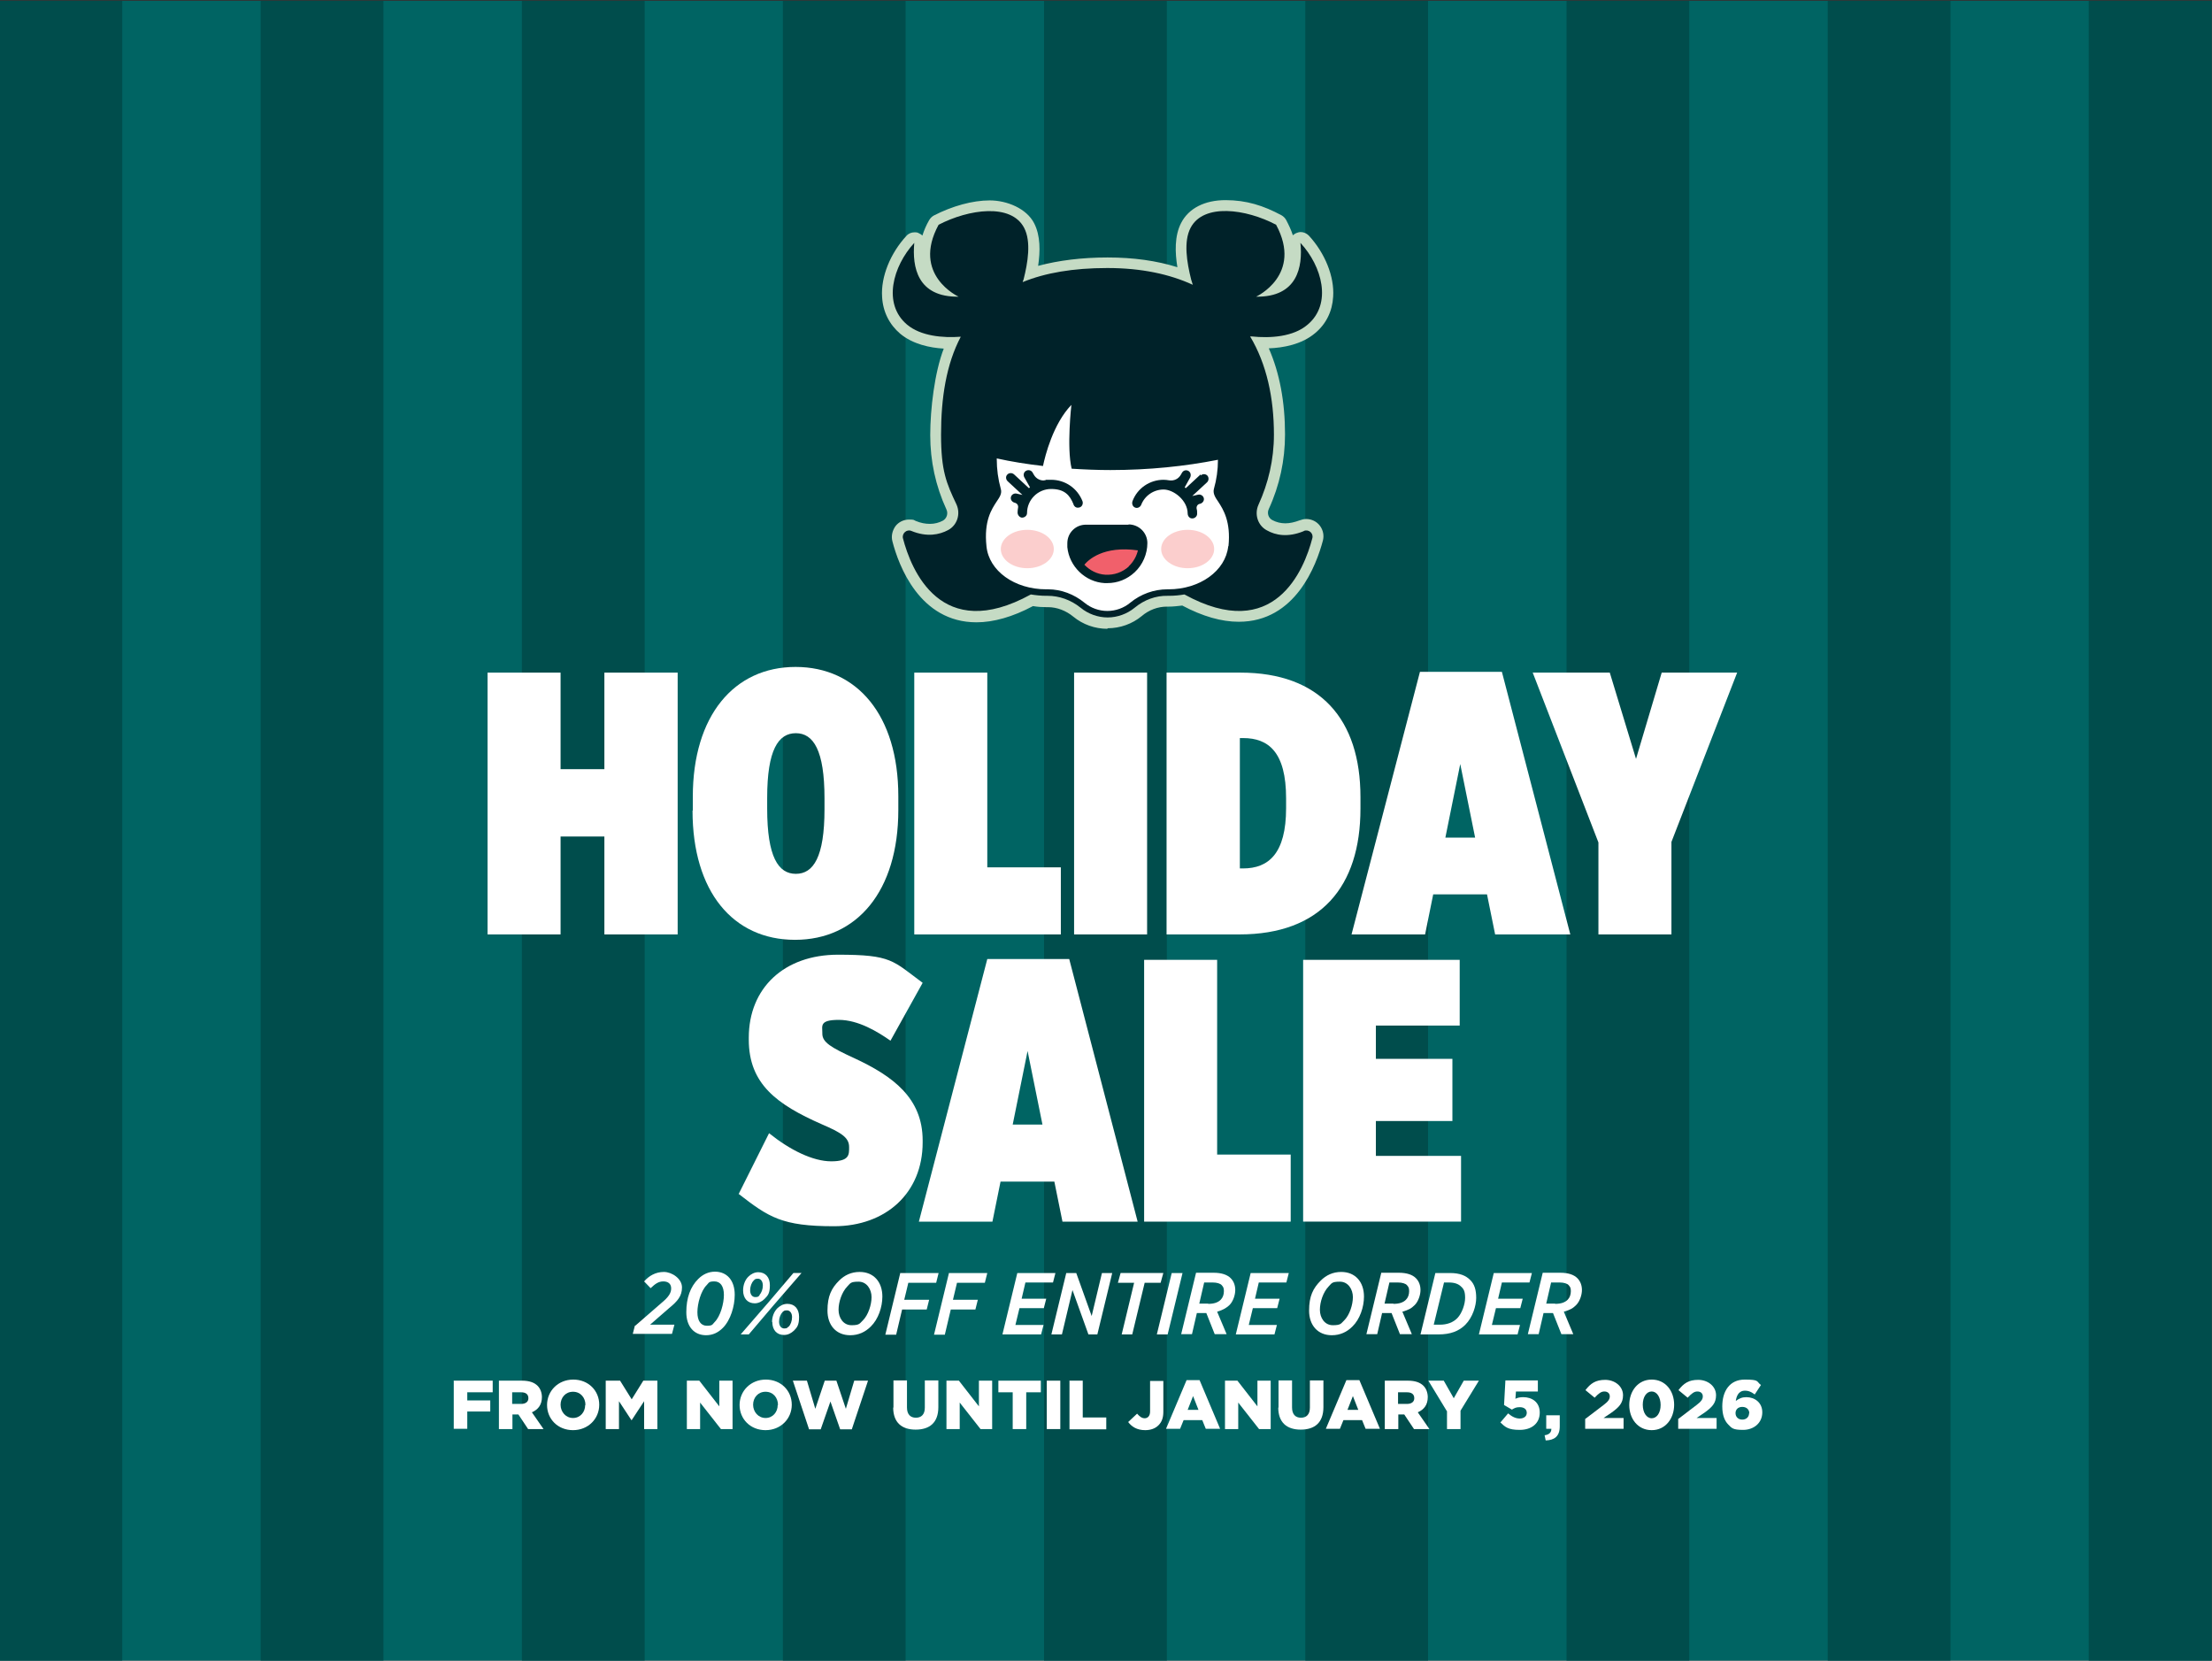
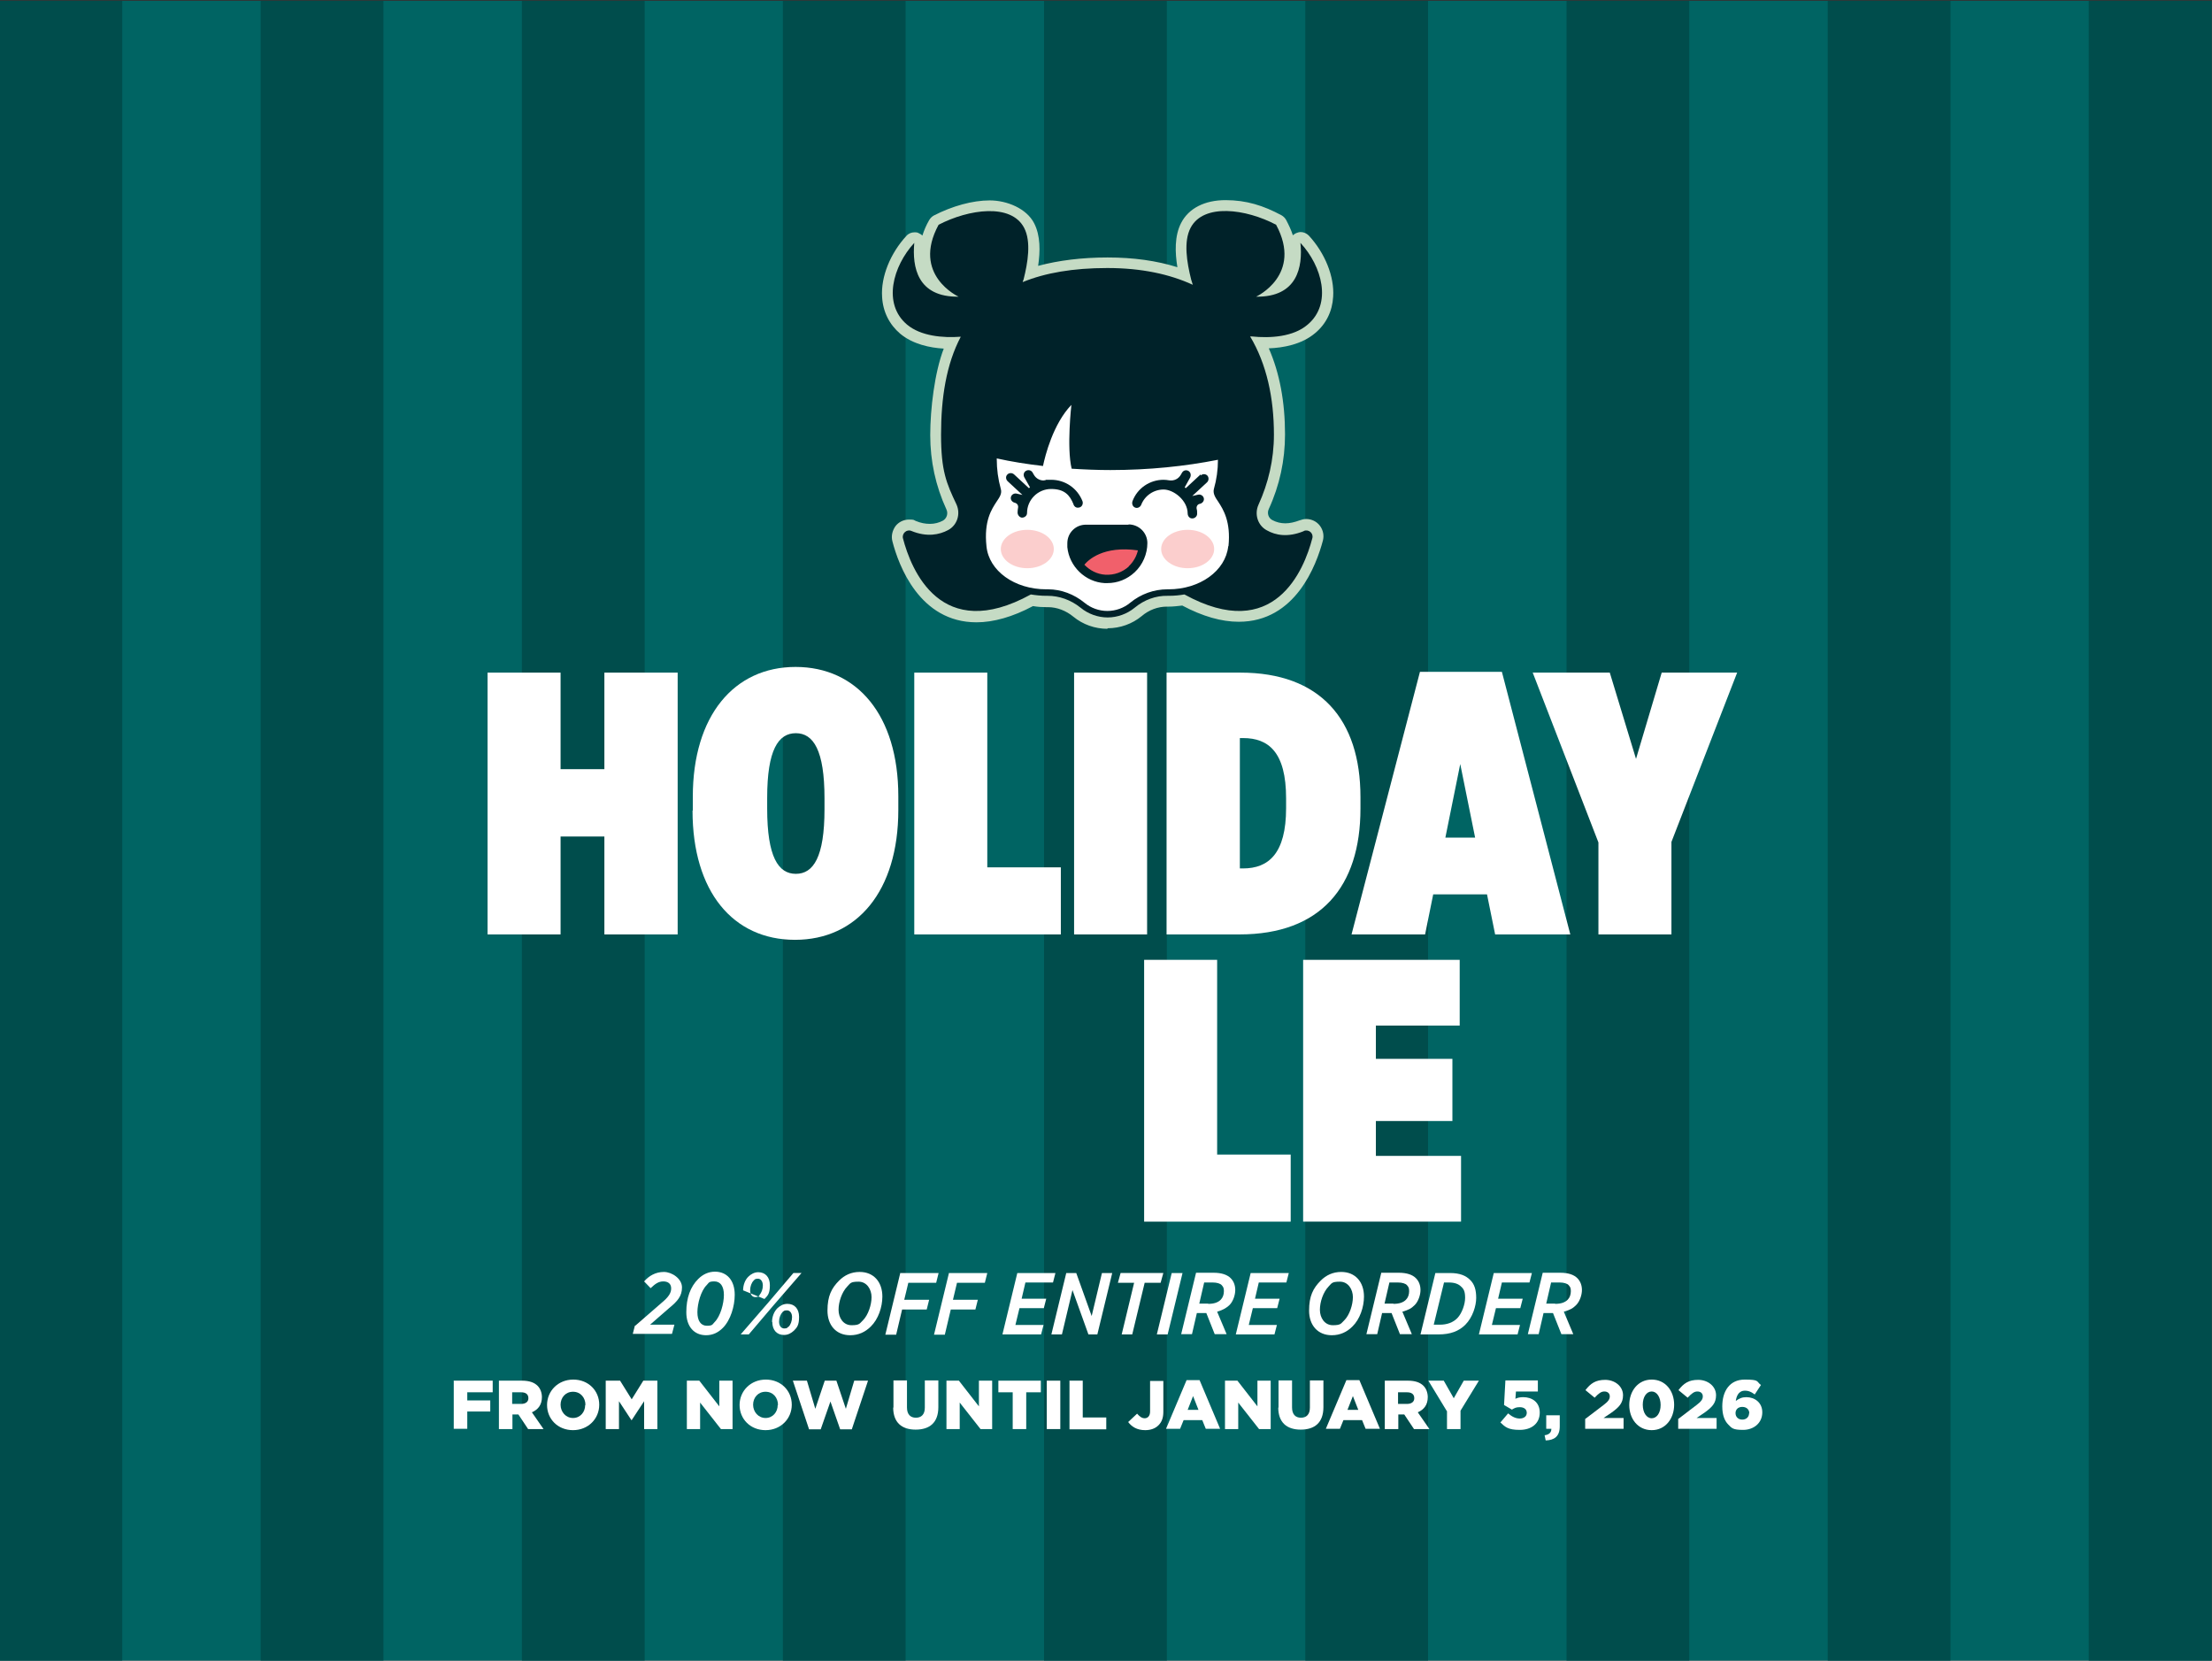
<svg xmlns="http://www.w3.org/2000/svg" viewBox="0 0 818 614" version="1.1">
  <rect x="0" y="0" width="818" height="614" fill="#333333" stroke="none" />
  <defs>
    <style>
      .cls-1 {
        fill: #fbcecd;
      }

      .cls-2 {
        fill: #fff;
      }

      .cls-3 {
        fill: #f1606b;
      }

      .cls-4 {
        fill: #006463;
      }

      .cls-5 {
        fill: #c5dbc4;
      }

      .cls-6 {
        fill: #004d4c;
      }

      .cls-7 {
        fill: #002229;
      }
    </style>
  </defs>
  <g>
    <g id="Layer_1">
      <rect height="614" width="818" y=".3" x="-.2" class="cls-4" />
      <rect height="614" width="45.4" y=".3" x="772.4" class="cls-6" />
      <rect height="614" width="45.4" y=".3" x="675.9" class="cls-6" />
      <rect height="614" width="45.4" y=".3" x="579.3" class="cls-6" />
      <rect height="614" width="45.4" y=".3" x="482.7" class="cls-6" />
      <rect height="614" width="45.4" y=".3" x="386.1" class="cls-6" />
      <rect height="614" width="45.4" y=".3" x="289.5" class="cls-6" />
      <rect height="614" width="45.4" y=".3" x="193" class="cls-6" />
      <rect height="614" width="45.4" y=".3" x="96.4" class="cls-6" />
      <rect height="614" width="45.4" y=".3" x="-.2" class="cls-6" />
      <g>
        <path d="M234.9,490.2l9.9-8.6c2.4-2,3.4-3.5,3.4-5.2s-1.1-2.6-2.9-2.6-3,.9-4.7,2.5l-2.4-2.5c1.8-2.1,4.3-3.5,7.3-3.5s6.7,2.5,6.7,5.7-1.6,5.1-4.8,7.7l-7,6.1h9l-.9,3.4h-14.5l.8-3.1Z" class="cls-2" />
        <path d="M271.7,478.8c0,4.1-1.5,9.3-4.4,12.2-1.7,1.7-3.7,2.7-6.2,2.7-4.4,0-7.3-3.2-7.3-8.5s1.5-9.4,4.4-12.3c1.7-1.7,3.8-2.7,6.2-2.7,4.4,0,7.3,3.2,7.3,8.5ZM264.3,488.8c2.1-2.1,3.4-6.8,3.4-10s-1.3-5-3.5-5-2,.5-2.9,1.4c-2.1,2.1-3.4,6.8-3.4,10s1.3,5,3.5,5,2-.5,2.9-1.4Z" class="cls-2" />
-         <path d="M284.3,481.4l9.1-10.7h3l-10.4,12-9.1,10.7h-3l10.4-12ZM274.8,477.1c0-1.9.7-3.9,2-5.1.9-.9,2.2-1.6,3.6-1.6,2.6,0,4.3,1.8,4.3,4.8s-.7,3.8-2,5.1c-.9.9-2.2,1.6-3.6,1.6-2.6,0-4.3-1.8-4.3-4.8ZM280.8,478.9c.8-.9,1.3-2.2,1.3-3.6s-.7-2.5-1.8-2.5-1.2.3-1.6.7c-.8.8-1.3,2.2-1.3,3.6s.7,2.5,1.9,2.5,1.1-.3,1.6-.6ZM285.5,488.8c0-1.9.7-3.8,2-5.1,1-.9,2.1-1.6,3.7-1.6,2.6,0,4.3,1.8,4.3,4.8s-.7,3.9-1.9,5.1c-1,.9-2.1,1.6-3.7,1.6-2.6,0-4.3-1.8-4.3-4.8ZM291.6,490.6c.8-.8,1.3-2.2,1.3-3.6s-.7-2.5-1.9-2.5-1.1.3-1.6.6c-.8.9-1.3,2.2-1.3,3.6s.7,2.5,1.9,2.5,1.1-.3,1.6-.7Z" class="cls-2" />
+         <path d="M284.3,481.4l9.1-10.7h3l-10.4,12-9.1,10.7h-3l10.4-12ZM274.8,477.1c0-1.9.7-3.9,2-5.1.9-.9,2.2-1.6,3.6-1.6,2.6,0,4.3,1.8,4.3,4.8s-.7,3.8-2,5.1ZM280.8,478.9c.8-.9,1.3-2.2,1.3-3.6s-.7-2.5-1.8-2.5-1.2.3-1.6.7c-.8.8-1.3,2.2-1.3,3.6s.7,2.5,1.9,2.5,1.1-.3,1.6-.6ZM285.5,488.8c0-1.9.7-3.8,2-5.1,1-.9,2.1-1.6,3.7-1.6,2.6,0,4.3,1.8,4.3,4.8s-.7,3.9-1.9,5.1c-1,.9-2.1,1.6-3.7,1.6-2.6,0-4.3-1.8-4.3-4.8ZM291.6,490.6c.8-.8,1.3-2.2,1.3-3.6s-.7-2.5-1.9-2.5-1.1.3-1.6.6c-.8.9-1.3,2.2-1.3,3.6s.7,2.5,1.9,2.5,1.1-.3,1.6-.7Z" class="cls-2" />
        <path d="M326.3,479.4c0,3.9-1.5,8.4-4.3,11.1-2,2-4.5,3.2-7.6,3.2-5.2,0-8.4-3.7-8.4-9.1s1.5-8.3,4.3-11.1c2-2,4.5-3.2,7.6-3.2,5.2,0,8.4,3.7,8.4,9.1ZM319.1,488.2c2-2,3.2-5.8,3.2-8.6s-1.7-5.7-4.8-5.7-3,.6-4.2,1.8c-2,2.1-3.2,5.7-3.2,8.6s1.7,5.7,4.8,5.7,3-.7,4.2-1.8Z" class="cls-2" />
        <path d="M332.8,470.7h14.3l-.9,3.6h-10.3l-1.5,6.3h9.2l-.9,3.6h-9.1l-2.2,9.3h-4l5.5-22.7Z" class="cls-2" />
        <path d="M350.8,470.7h14.3l-.9,3.6h-10.3l-1.5,6.3h9.2l-.9,3.6h-9.1l-2.2,9.3h-4l5.5-22.7Z" class="cls-2" />
        <path d="M376.2,470.7h14.1l-.9,3.5h-10.2l-1.4,6h9.1l-.9,3.5h-9l-1.5,6.2h10.4l-.9,3.5h-14.3l5.5-22.7Z" class="cls-2" />
        <path d="M394.3,470.7h3.7l5.7,15.9,3.8-15.9h3.8l-5.5,22.7h-3.3l-5.9-16.4-3.9,16.4h-3.9l5.5-22.7Z" class="cls-2" />
        <path d="M419.3,474.3h-5.9l1-3.6h15.8l-1,3.6h-5.9l-4.6,19.1h-3.9l4.6-19.1Z" class="cls-2" />
        <path d="M433.3,470.7h4l-5.5,22.7h-4l5.5-22.7Z" class="cls-2" />
        <path d="M446,485.5h-3.4l-1.8,7.8h-4l5.5-22.7h6.5c2.9,0,5,.7,6.3,2,1.1,1.1,1.7,2.6,1.7,4.4s-.8,4.2-2.1,5.5c-.9.9-2.2,1.8-4.6,2.5l3.5,8.3h-4.4l-3.1-7.8ZM446.8,482.1c2.1,0,3.6-.5,4.6-1.5.8-.8,1.2-1.9,1.2-3.2s-.3-1.6-.8-2.2-1.8-1-3.3-1h-3.2l-1.8,7.8h3.3Z" class="cls-2" />
        <path d="M462.5,470.7h14.1l-.9,3.5h-10.2l-1.4,6h9.1l-.9,3.5h-9l-1.5,6.2h10.4l-.9,3.5h-14.3l5.5-22.7Z" class="cls-2" />
        <path d="M504.4,479.4c0,3.9-1.5,8.4-4.3,11.1-2,2-4.5,3.2-7.6,3.2-5.2,0-8.4-3.7-8.4-9.1s1.5-8.3,4.3-11.1c2-2,4.5-3.2,7.6-3.2,5.2,0,8.4,3.7,8.4,9.1ZM497.1,488.2c2-2,3.2-5.8,3.2-8.6s-1.7-5.7-4.8-5.7-3,.6-4.2,1.8c-2,2.1-3.2,5.7-3.2,8.6s1.7,5.7,4.8,5.7,3-.7,4.2-1.8Z" class="cls-2" />
        <path d="M514.5,485.5h-3.4l-1.8,7.8h-4l5.5-22.7h6.5c2.9,0,5,.7,6.3,2,1.1,1.1,1.7,2.6,1.7,4.4s-.8,4.2-2.1,5.5-2.2,1.8-4.6,2.5l3.5,8.3h-4.4l-3.1-7.8ZM515.3,482.1c2.1,0,3.6-.5,4.6-1.5.8-.8,1.2-1.9,1.2-3.2s-.3-1.6-.8-2.2-1.8-1-3.3-1h-3.2l-1.8,7.8h3.3Z" class="cls-2" />
        <path d="M531,470.7h5.2c3.7,0,5.9,1,7.4,2.5,1.7,1.6,2.3,3.8,2.3,6.7s-1.3,7.2-4,9.9c-2.4,2.4-5.5,3.6-10,3.6h-6.6l5.5-22.7ZM535.9,474.2h-1.9l-3.8,15.6h2.3c2.6,0,4.9-.8,6.5-2.5s2.8-5,2.8-7.4-.5-3.3-1.5-4.2c-.9-.9-2.3-1.5-4.5-1.5Z" class="cls-2" />
        <path d="M552.4,470.7h14.1l-.9,3.5h-10.2l-1.4,6h9.1l-.9,3.5h-9l-1.5,6.2h10.4l-.9,3.5h-14.3l5.5-22.7Z" class="cls-2" />
        <path d="M574.2,485.5h-3.4l-1.8,7.8h-4l5.5-22.7h6.5c2.9,0,5,.7,6.3,2,1.1,1.1,1.7,2.6,1.7,4.4s-.8,4.2-2.1,5.5-2.2,1.8-4.6,2.5l3.5,8.3h-4.4l-3.1-7.8ZM575.1,482.1c2.1,0,3.6-.5,4.6-1.5.8-.8,1.2-1.9,1.2-3.2s-.3-1.6-.8-2.2-1.8-1-3.3-1h-3.2l-1.8,7.8h3.3Z" class="cls-2" />
      </g>
      <g>
        <path d="M167.9,510.5h14.3v4.3h-9.4v3h8.5v4.1h-8.5v6.4h-5v-17.9Z" class="cls-2" />
        <path d="M184.5,510.5h8.5c2.8,0,4.6.7,5.8,1.9,1,1,1.6,2.5,1.6,4.2h0c0,2.8-1.4,4.6-3.7,5.6l4.3,6.2h-5.7l-3.6-5.4h-2.2v5.4h-5v-17.9ZM192.7,519.1c1.7,0,2.7-.8,2.7-2.1h0c0-1.5-1-2.2-2.7-2.2h-3.3v4.3h3.3Z" class="cls-2" />
        <path d="M202.3,519.5h0c0-5.2,4.1-9.4,9.7-9.4s9.6,4.1,9.6,9.3h0c0,5.2-4.1,9.4-9.7,9.4s-9.6-4.1-9.6-9.3ZM216.5,519.5h0c0-2.7-1.8-4.9-4.6-4.9s-4.6,2.2-4.6,4.8h0c0,2.6,1.9,4.9,4.6,4.9s4.5-2.2,4.5-4.8Z" class="cls-2" />
        <path d="M224.1,510.5h5.2l4.3,6.9,4.3-6.9h5.2v17.9h-4.9v-10.3l-4.6,7h-.1l-4.6-7v10.3h-4.9v-17.9Z" class="cls-2" />
        <path d="M254,510.5h4.6l7.4,9.5v-9.5h4.9v17.9h-4.3l-7.7-9.8v9.8h-4.9v-17.9Z" class="cls-2" />
        <path d="M273.5,519.5h0c0-5.2,4.1-9.4,9.7-9.4s9.6,4.1,9.6,9.3h0c0,5.2-4.1,9.4-9.7,9.4s-9.6-4.1-9.6-9.3ZM287.7,519.5h0c0-2.7-1.8-4.9-4.6-4.9s-4.6,2.2-4.6,4.8h0c0,2.6,1.9,4.9,4.6,4.9s4.5-2.2,4.5-4.8Z" class="cls-2" />
        <path d="M293.2,510.5h5.2l3.1,10.4,3.5-10.4h4.3l3.5,10.4,3.1-10.4h5.1l-6,18h-4.3l-3.6-10.3-3.6,10.3h-4.3l-6-18Z" class="cls-2" />
        <path d="M330.4,520.5v-10.1h5v10c0,2.6,1.3,3.8,3.3,3.8s3.3-1.2,3.3-3.7v-10.1h5v9.9c0,5.8-3.3,8.3-8.4,8.3s-8.3-2.6-8.3-8.2Z" class="cls-2" />
        <path d="M350,510.5h4.6l7.4,9.5v-9.5h4.9v17.9h-4.3l-7.7-9.8v9.8h-4.9v-17.9Z" class="cls-2" />
        <path d="M374.5,514.8h-5.3v-4.3h15.7v4.3h-5.4v13.6h-5v-13.6Z" class="cls-2" />
        <path d="M387.1,510.5h5v17.9h-5v-17.9Z" class="cls-2" />
        <path d="M395.4,510.5h5v13.6h8.7v4.4h-13.6v-17.9Z" class="cls-2" />
        <path d="M417.3,525.7l3.2-3c.9,1,1.7,1.7,2.8,1.7s2-.8,2-2.5v-11.3h4.9v11.4c0,2.3-.6,3.8-1.8,5-1.2,1.2-2.9,1.8-4.9,1.8-3.1,0-5-1.3-6.3-3Z" class="cls-2" />
        <path d="M438.8,510.3h4.8l7.6,18h-5.3l-1.3-3.2h-6.9l-1.3,3.2h-5.2l7.6-18ZM443.2,521.3l-2-5.1-2,5.1h4Z" class="cls-2" />
        <path d="M453,510.5h4.6l7.4,9.5v-9.5h4.9v17.9h-4.3l-7.7-9.8v9.8h-4.9v-17.9Z" class="cls-2" />
        <path d="M472.8,520.5v-10.1h5v10c0,2.6,1.3,3.8,3.3,3.8s3.3-1.2,3.3-3.7v-10.1h5v9.9c0,5.8-3.3,8.3-8.4,8.3s-8.3-2.6-8.3-8.2Z" class="cls-2" />
        <path d="M497.9,510.3h4.8l7.6,18h-5.3l-1.3-3.2h-6.9l-1.3,3.2h-5.2l7.6-18ZM502.3,521.3l-2-5.1-2,5.1h4Z" class="cls-2" />
        <path d="M512.1,510.5h8.5c2.8,0,4.6.7,5.8,1.9,1,1,1.6,2.5,1.6,4.2h0c0,2.8-1.4,4.6-3.7,5.6l4.3,6.2h-5.7l-3.6-5.4h-2.2v5.4h-5v-17.9ZM520.3,519.1c1.7,0,2.7-.8,2.7-2.1h0c0-1.5-1-2.2-2.7-2.2h-3.3v4.3h3.3Z" class="cls-2" />
        <path d="M535,521.7l-6.8-11.2h5.7l3.7,6.5,3.7-6.5h5.6l-6.8,11.1v6.8h-5v-6.7Z" class="cls-2" />
        <path d="M554.9,525.9l2.8-3.3c1.4,1.2,2.8,1.9,4.3,1.9s2.6-.8,2.6-2.1h0c0-1.4-1.1-2.1-2.6-2.1s-2,.4-2.9.9l-2.9-1.7.5-9.1h12v4.1h-8.1l-.2,2.7c.8-.4,1.7-.6,2.9-.6,3.2,0,6.1,1.8,6.1,5.7h0c0,4-3,6.4-7.4,6.4s-5.4-1.1-7.2-2.8Z" class="cls-2" />
        <path d="M571.1,530.7c1.7-.2,2.6-1,2.6-2.4h-1.9v-5h5v4.1c0,3.8-2.1,5.1-5.2,5.2l-.4-1.9Z" class="cls-2" />
        <path d="M586.3,524.6l6.7-5.1c1.7-1.3,2.3-2.1,2.3-3.2s-.8-1.8-2-1.8-2.1.7-3.6,2.3l-3.4-2.8c1.9-2.5,3.8-3.8,7.3-3.8s6.6,2.3,6.6,5.7h0c0,2.9-1.5,4.4-4.1,6.3l-3.1,2.1h7.4v4h-14.2v-3.7Z" class="cls-2" />
        <path d="M602.5,519.5h0c0-5.1,3.2-9.4,8.3-9.4s8.3,4.2,8.3,9.3h0c0,5.1-3.2,9.4-8.3,9.4s-8.3-4.2-8.3-9.3ZM614.1,519.5h0c0-2.9-1.4-5-3.3-5s-3.3,2-3.3,4.9h0c0,2.9,1.4,5,3.3,5s3.3-2,3.3-4.9Z" class="cls-2" />
        <path d="M620.7,524.6l6.7-5.1c1.7-1.3,2.3-2.1,2.3-3.2s-.8-1.8-2-1.8-2.1.7-3.6,2.3l-3.4-2.8c1.9-2.5,3.8-3.8,7.3-3.8s6.6,2.3,6.6,5.7h0c0,2.9-1.5,4.4-4.1,6.3l-3.1,2.1h7.4v4h-14.2v-3.7Z" class="cls-2" />
        <path d="M639.1,526.7c-1.3-1.3-2.2-3.4-2.2-6.7h0c0-5.6,2.7-9.9,8.3-9.9s4.2.7,6,2l-2.3,3.5c-1.1-.8-2.1-1.4-3.6-1.4-2.6,0-3.2,2.4-3.4,3.8,1.2-.9,2.3-1.4,3.9-1.4,3.1,0,5.9,2,5.9,5.6h0c0,4-3.2,6.5-7.1,6.5s-4.2-.7-5.5-2ZM646.9,522.6h0c0-1.4-1-2.4-2.6-2.4s-2.5,1-2.5,2.3h0c0,1.4,1,2.4,2.5,2.4s2.5-1,2.5-2.3Z" class="cls-2" />
      </g>
      <g>
        <path d="M180.3,248.7h27v35.7h16.2v-35.7h27.1v96.8h-27.1v-36.2h-16.2v36.2h-27v-96.8Z" class="cls-2" />
        <path d="M256.2,299.7v-5.1c0-30,15.3-48,38-48s38,17.8,38,47.8v5.1c0,30-15.3,48-38.2,48s-37.9-17.8-37.9-47.8ZM304.9,299.2v-4c0-17.8-4.1-24.1-10.6-24.1s-10.6,6.2-10.6,23.9v4c0,17.8,4.1,24.1,10.6,24.1s10.6-6.2,10.6-23.9Z" class="cls-2" />
        <path d="M338.1,248.7h27v72h27.2v24.8h-54.2v-96.8Z" class="cls-2" />
        <path d="M397.2,248.7h27v96.8h-27v-96.8Z" class="cls-2" />
        <path d="M431.5,248.7h27.2c29.5,0,44.4,17.3,44.4,46v4.3c0,28.9-14.8,46.5-44.7,46.5h-27v-96.8ZM458.5,273v48.1h1.2c9.4,0,15.9-5.5,15.9-22.3v-3.6c0-17.1-6.5-22.3-15.9-22.3h-1.2Z" class="cls-2" />
        <path d="M525,248.4h30.4l25.3,97.1h-27.8l-3-14.8h-19.9l-3,14.8h-27.2l25.3-97.1ZM545.5,309.7l-5.5-27.2-5.5,27.2h11.1Z" class="cls-2" />
        <path d="M591.1,311.5l-24.3-62.8h28.5l9.7,31.9,9.5-31.9h27.9l-24.3,62.6v34.2h-27v-34Z" class="cls-2" />
-         <path d="M273.2,441.4l11.2-22.4c7.7,6.2,16.2,10.4,23,10.4s6.6-2.5,6.6-5.3h0c0-3.5-2.9-5.3-10.1-8.4-16.6-7.3-27-14.9-27-31.3v-.7c0-18.4,13.1-30.7,33-30.7s20.2,2.2,31.3,10.4l-11.9,21.4c-4.7-3.3-11.9-7.7-19.1-7.7s-6.1,2.2-6.1,4.8v.3c0,3.2,3.2,5.1,11.9,9.1,14.2,6.6,25.2,14.7,25.2,30.4v.7c0,18.7-13.6,31-32.8,31s-24.1-3.3-35.3-12Z" class="cls-2" />
-         <path d="M365,354.6h30.4l25.3,97.1h-27.8l-3-14.8h-19.9l-3,14.8h-27.2l25.3-97.1ZM385.5,415.8l-5.5-27.2-5.5,27.2h11.1Z" class="cls-2" />
        <path d="M423.1,354.9h27v72h27.2v24.8h-54.2v-96.8Z" class="cls-2" />
        <path d="M482,354.9h57.8v24.3h-31v12.3h28.3v23h-28.3v12.9h31.5v24.3h-58.4v-96.8Z" class="cls-2" />
      </g>
      <g>
        <path d="M409.5,232.5c-4.6,0-9.1-1.6-12.6-4.5-2.7-2.2-6-3.5-9.3-3.5h-.6c-1.6,0-3.3-.1-5-.4-7.5,4-14.6,6-20.9,6-21,0-28.8-21-31.1-30-.5-1.9,0-3.9,1.1-5.5,1.2-1.6,3.1-2.5,5.1-2.5s1.7.2,2.4.5c1.9.8,3.6,1.1,5.3,1.1s3.3-.4,4.8-1.2c1.4-.8,2-2.6,1.3-4.1-4-8.7-6-17.9-6-27.5s1.6-23.2,5-32c-5.1-.3-11.4-1.6-16.1-5.5-4-3.4-6.4-8.1-6.7-13.6-.5-7.4,3-16.1,9-22.6.8-.9,1.9-1.3,3-1.3s1.1.1,1.7.4c.5.2.9.5,1.2.8.6-1.9,1.4-3.8,2.5-5.7.4-.7,1-1.3,1.7-1.7,6.8-3.5,14.3-5.6,20.7-5.6s13.6,3,16.4,8.4c2.4,4.6,2.3,10.5,1.5,15.8,7.5-2,16.1-3.1,25.7-3.1s18.1,1.2,25.8,3.6c-.9-5.4-1.1-11.6,1.4-16.4,2.8-5.4,8.7-8.4,16.4-8.4s14,2,20.7,5.6c.7.4,1.3,1,1.7,1.7,1,1.9,1.9,3.8,2.5,5.7.3-.3.8-.6,1.2-.8.5-.2,1.1-.4,1.7-.4,1.1,0,2.2.5,3,1.3,6,6.5,9.5,15.2,9,22.6-.3,5.4-2.6,10.1-6.7,13.5-5,4.2-11.8,5.4-17.1,5.6,4,9.1,6,19.8,6,31.8,0,9.6-2,18.9-6,27.6-.7,1.5-.2,3.3,1.3,4.1,1.5.8,3.1,1.2,4.8,1.2s3.4-.4,5.3-1.1c.8-.3,1.6-.5,2.4-.5,2,0,3.9.9,5.1,2.5,1.2,1.6,1.6,3.6,1.1,5.5-2.4,9-10.1,30-31.1,30h0c-6.4,0-13.4-2-20.9-6-1.7.2-3.4.4-5,.4h-.7c-3.3,0-6.6,1.2-9.3,3.5-3.5,2.9-8,4.5-12.6,4.5ZM387.6,213.7c5.8,0,11.5,2.1,16.2,5.9,1.6,1.3,3.7,2,5.8,2s4.2-.7,5.8-2c4.7-3.8,10.4-5.9,16.2-5.9h.7c9.5,0,17.2-5.2,18-12.2.8-7.5-1.4-11-3.1-13.7-1.3-2.1-3-4.7-2.1-8.1.4-1.5.7-3,1-4.6-11.2,1.9-23,2.9-35.3,2.9s-9.8-.2-14.6-.5c-1.8-.1-3.3-1.4-3.7-3.1-.5-2-.8-4.5-.9-7.2-.9,2.7-1.4,4.9-1.6,6.1-.4,1.9-2.1,3.3-4,3.3-.2,0-.3,0-.5,0-4.1-.5-8.2-1.1-12.1-1.8.2,1.7.6,3.4,1,5,1,3.4-.8,6.1-2.1,8-1.8,2.6-3.9,5.9-3.1,13.9.7,6.9,8.4,12.2,18,12.2h.7Z" class="cls-5" />
        <path d="M365.6,158.6c-.4,1.4-6.6,52.6-6.6,52.6l22.8,7.6s8.5-1.4,18.8,5.1c10.3,6.6,16.3,0,22.1-3s24.8.2,31-10.1c6.2-10.3-.4-27.8-.4-28.3s3.7-23.9,3.7-23.9c0,0-54.4-21.6-55.3-21.3s-20.9,11-20.9,11l-15.4,10.3Z" class="cls-2" />
        <path d="M411.4,214.1s11-2.9,11.4-11.2c.4-8.3-23.5,2-23.9,5.4s9.2,5.8,12.5,5.8Z" class="cls-3" />
        <ellipse ry="7.1" rx="9.8" cy="203" cx="379.9" class="cls-1" />
        <ellipse ry="7.1" rx="9.8" cy="203" cx="439.2" class="cls-1" />
        <path d="M482.1,196.4c-5.9,2.4-10.4,1.5-13.6-.3-3.4-1.8-4.7-6-3.1-9.5,3.6-7.9,5.7-16.6,5.7-25.9,0-13.6-2.7-26.1-8.8-36.3.2,0,.4,0,.6,0,6.8.7,15.4.2,20.7-4.4,9.1-7.7,5.3-21.6-2.7-30.2.9,8.9-1.1,20.1-16.4,19.9,0,0,17.4-8,7.4-26.6-11.2-5.9-26.8-8-31.6,1.1-2.7,5.1-1.4,12.8.2,19.2.2.7.4,1.3.6,1.9-8.5-3.9-18.9-6.2-31.6-6.2s-23,1.8-31.3,5.2c0-.3.2-.6.3-.9,1.6-6.3,2.9-14.1.2-19.2-4.8-9.1-20.4-6.9-31.6-1.1-10.1,18.6,7.4,26.6,7.4,26.6-15.3.2-17.2-11-16.4-19.9-7.9,8.6-11.8,22.5-2.7,30.2,5.1,4.3,13.3,5,19.9,4.5-5.4,10.2-7.3,22.7-7.3,36.2s2,18,5.7,25.8c1.6,3.5.3,7.7-3.1,9.5-3.2,1.7-7.8,2.7-13.6.3-1.7-.7-3.5.9-3.1,2.7,3,11.6,14,39.1,47.3,20.8,1.9.3,3.8.5,5.7.5s.3,0,.5,0c4.3,0,8.6,1.5,12.2,4.4,2.8,2.3,6.4,3.6,10,3.6s7.2-1.3,10-3.6c3.5-2.9,7.8-4.5,12.2-4.4.2,0,.3,0,.5,0,2,0,3.9-.2,5.7-.5,33.3,18.3,44.3-9.2,47.3-20.8.5-1.8-1.3-3.4-3.1-2.7ZM454.2,202c-1,9.1-10.5,15.9-22.1,15.9s-.3,0-.4,0c-4.9,0-9.8,1.7-13.8,5-2.3,1.9-5.3,3-8.4,3s-6.1-1.1-8.4-3c-3.9-3.2-8.7-5-13.5-5s-.2,0-.3,0c-.1,0-.3,0-.4,0-11.7,0-21.2-6.8-22.1-15.9-1-9.4,1.9-13.7,3.8-16.6,1.1-1.6,2-3,1.5-4.6-1-3.6-1.5-7.3-1.5-11.1s0-.1,0-.2c5.4,1.2,11.1,2.1,17.1,2.8.8-3.8,3.7-15.5,10.5-22.6,0,0-1.8,15.8.1,23.6,4.7.3,9.5.5,14.3.5,14.3,0,27.7-1.4,39.8-3.8,0,3.7-.5,7.3-1.5,10.8-.4,1.6.4,3,1.6,4.7,1.9,2.9,4.7,7.4,3.8,16.4ZM397,186.6c.3.7.9,1.2,1.7,1.1,1.3,0,2-1.3,1.6-2.4-1.9-4.8-6.4-7.9-11.6-7.9s-1.3,0-2,.2c-1.8.3-3.5-.5-4.4-2.1l-.4-.7c-.4-.8-1.4-1.2-2.3-.8-1,.4-1.3,1.6-.8,2.5l2.1,3.7c-.1.1-.3.2-.4.3l-5.5-5.1c-.8-.7-2-.6-2.6.2-.6.7-.4,1.8.3,2.4l5.4,5-2.2-.5c-1-.2-2,.5-2.1,1.5-.1.9.6,1.7,1.5,1.9h0c.8.2,1.3.9,1.2,1.7-.1.6-.2,1.3-.2,1.9,0,.9.7,1.8,1.6,1.9,1,0,1.9-.7,1.9-1.7,0-4.9,4-8.9,8.9-8.9s6.9,2.2,8.3,5.7ZM444,175.4l-5.5,5.1c-.1-.1-.3-.2-.4-.3l2-3.6c.4-.8.3-1.8-.5-2.4-.9-.6-2-.3-2.5.6l-.4.7c-.9,1.6-2.6,2.4-4.4,2.1-.6-.1-1.3-.2-2-.2-5.1,0-9.7,3.1-11.5,7.9-.3.9,0,1.9.8,2.3.9.5,2,0,2.4-.9,1.3-3.4,4.6-5.7,8.3-5.7s8.9,4,8.9,8.9c0,.7.4,1.4,1.1,1.7,1.2.4,2.4-.5,2.4-1.6s0-1.3-.2-2c-.1-.8.4-1.6,1.2-1.7h0c.9-.2,1.6-1,1.5-1.9-.1-1-1.1-1.7-2.1-1.5l-2.2.5,5.4-5c.7-.6.8-1.7.3-2.4-.6-.8-1.8-.9-2.6-.2ZM417.4,194h-15.8c-1.9,0-3.6.7-4.9,2-1.3,1.3-2,3-2,4.9,0,.5,0,1,0,1.4.7,7.1,6.6,12.9,13.8,13.3.3,0,.7,0,1,0,3.8,0,7.3-1.4,10.1-4,3-2.8,4.7-6.8,4.7-10.8h0c0-3.8-3.1-6.9-7-6.9ZM417.5,209.4c-2.4,2.2-5.5,3.3-8.8,3.1-3-.2-5.7-1.6-7.7-3.7,1.5-1.8,7-7.1,19.8-5.3-.5,2.2-1.7,4.3-3.4,5.9Z" class="cls-7" />
      </g>
    </g>
  </g>
</svg>